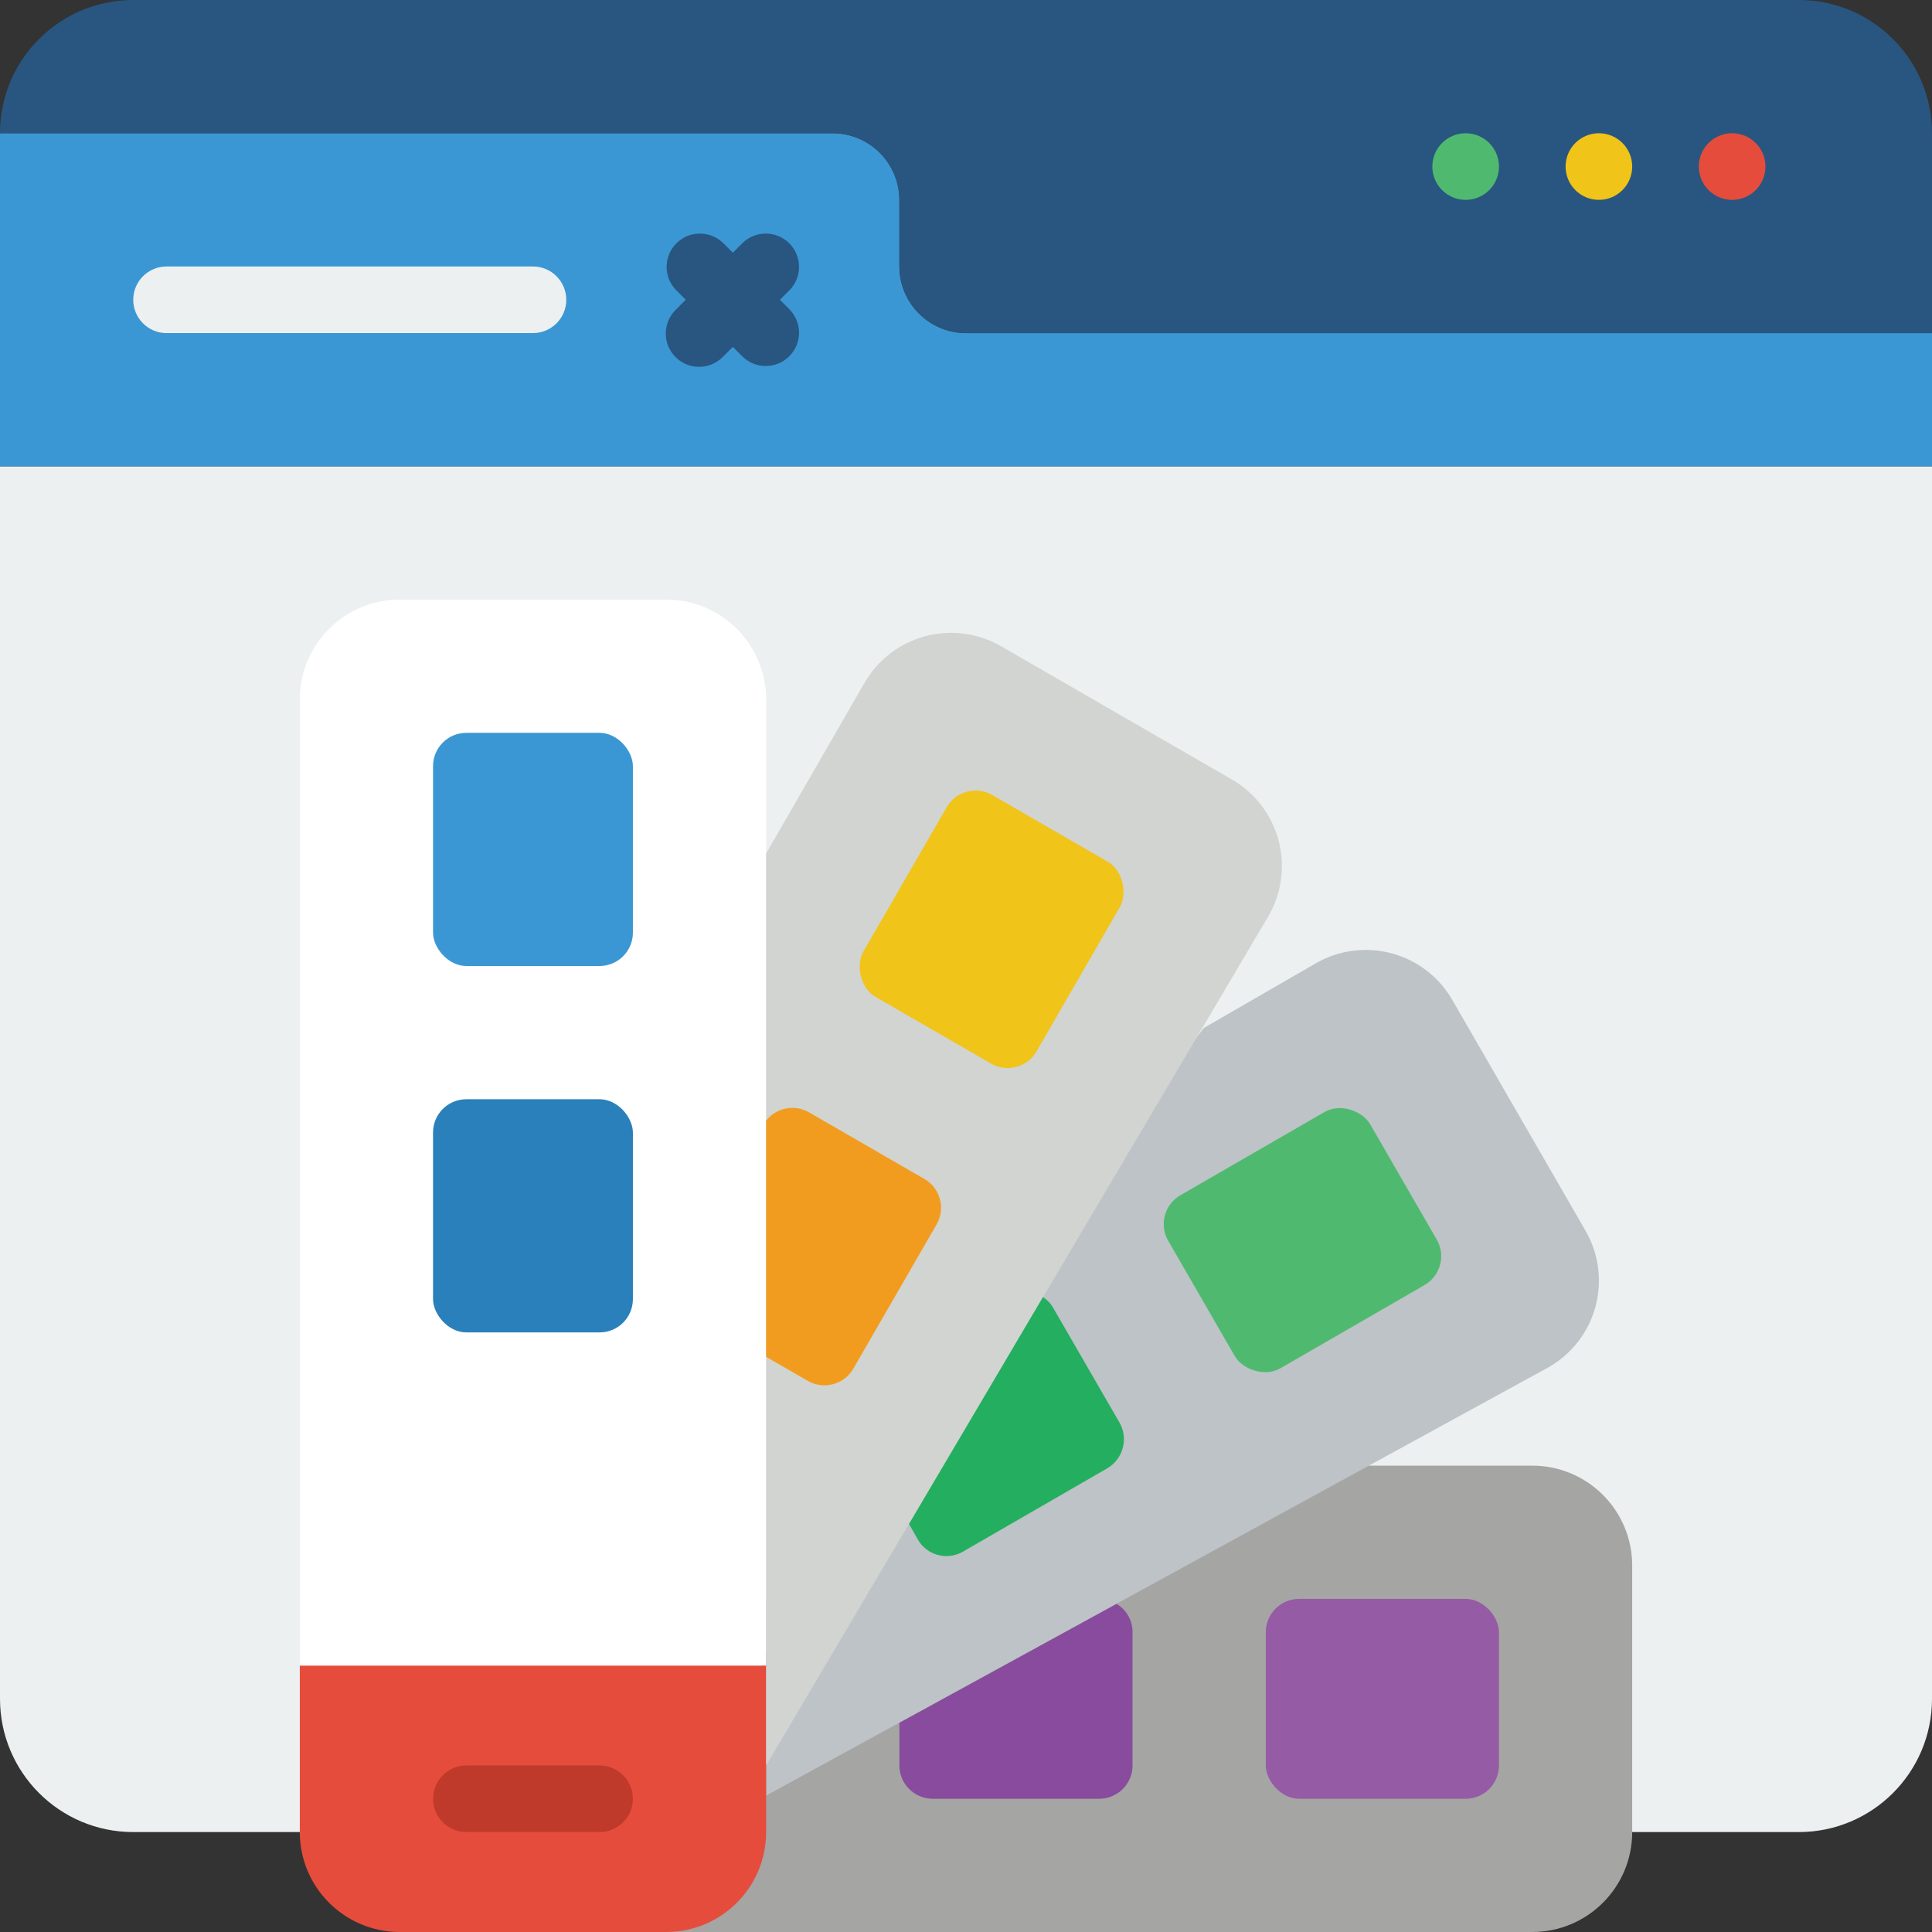
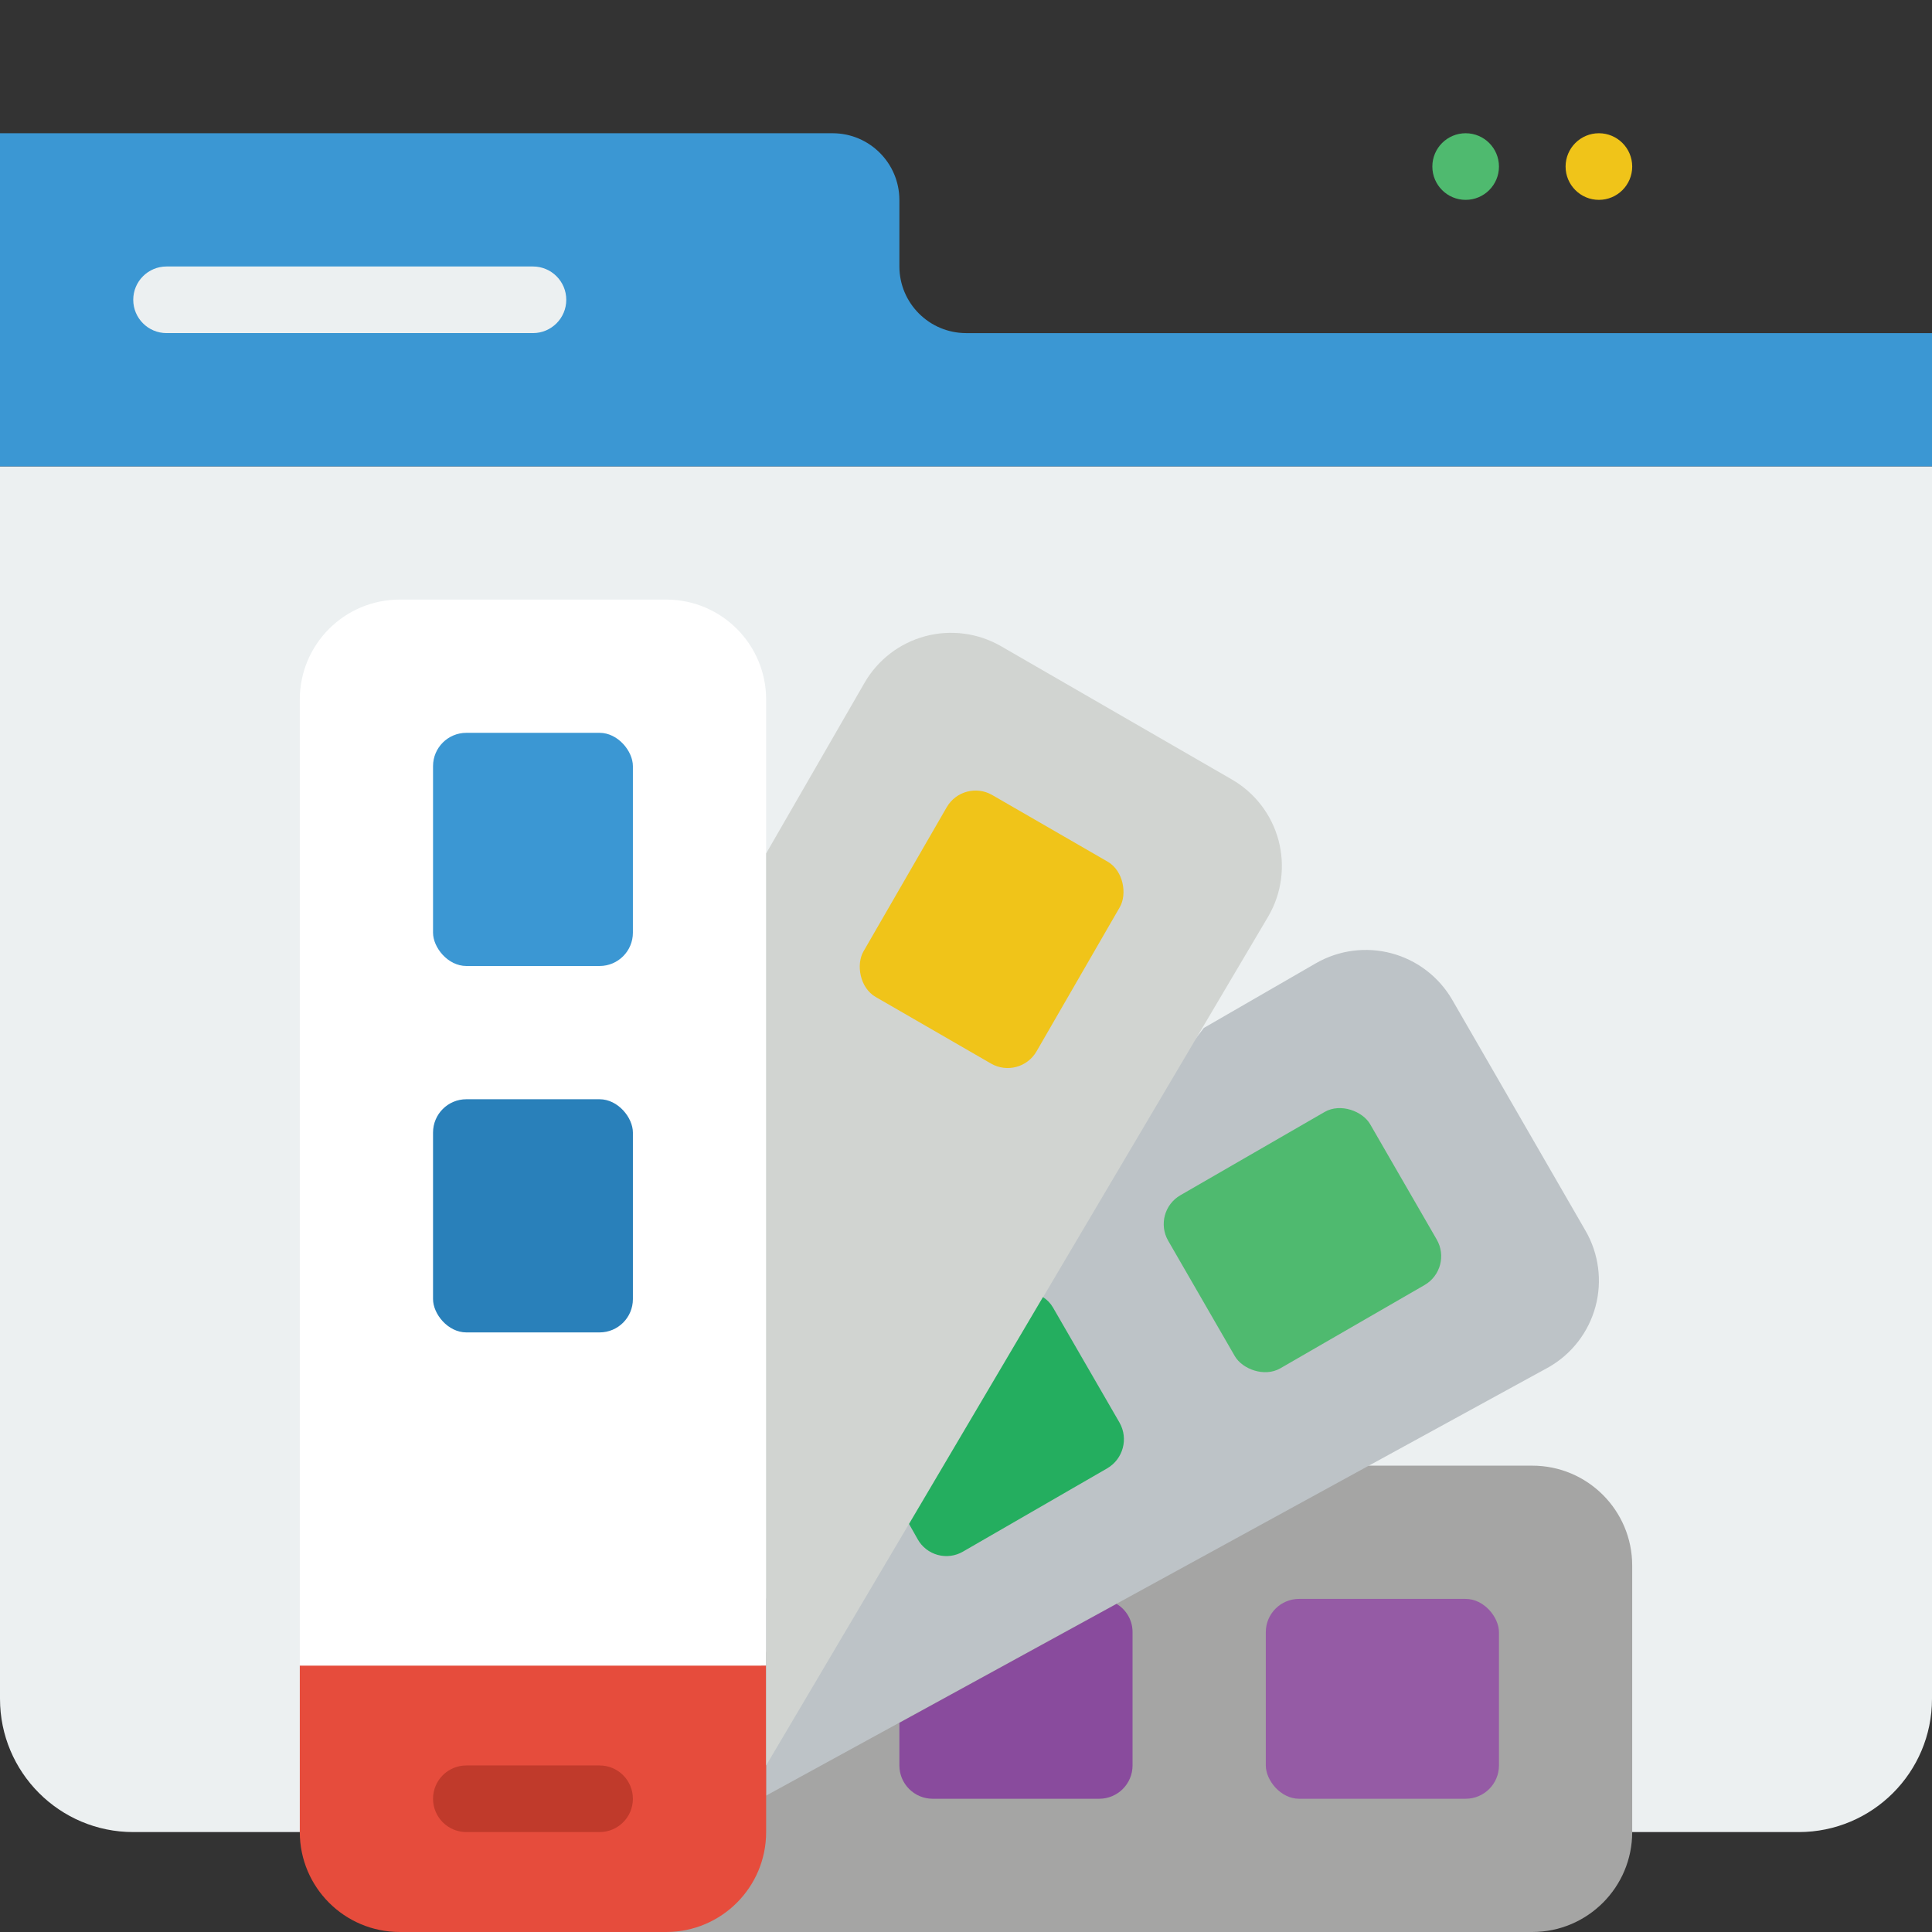
<svg xmlns="http://www.w3.org/2000/svg" height="512" viewBox="0 0 58 58" width="512">
  <rect x="0" y="0" width="58" height="58" fill="#333333" stroke="none" />
  <g fill="none" fill-rule="evenodd" id="Page-1">
    <g fill-rule="nonzero" id="058---Website-Colour-Pallet">
      <path d="m58 14v37c0 2.209-1.791 4-4 4h-50c-2.209 0-4-1.791-4-4v-37z" fill="#ecf0f1" id="Shape" />
      <path d="m58 10v4h-58v-10h25c1.103.003 1.997.897 2 2v2c.003 1.103.897 1.997 2 2z" fill="#3b97d3" id="Shape" />
-       <path d="m58 4v6h-29c-1.103-.003-1.997-.897-2-2v-2c-.003-1.103-.897-1.997-2-2h-25c0-2.209 1.791-4 4-4h50c2.209 0 4 1.791 4 4z" fill="#285680" id="Shape" />
      <path d="m25 44h21c1.657 0 3 1.343 3 3v8c0 1.657-1.343 3-3 3h-26z" fill="#a5a5a4" id="Shape" />
      <path d="m36.14 30.86 3.36-1.94c.689-.398 1.509-.506 2.278-.3.769.206 1.424.71 1.822 1.4l4 6.93c.397.688.504 1.506.298 2.273-.206.767-.709 1.421-1.398 1.817l-23.5 12.865v-5.905z" fill="#bdc3c7" id="Shape" />
      <path d="m16 8h-11c-.552 0-1 .448-1 1s.448 1 1 1h11c.552 0 1-.448 1-1s-.448-1-1-1z" fill="#ecf0f1" id="Shape" />
-       <path d="m23.414 9 .293-.293c.379-.392.374-1.016-.012-1.402-.386-.386-1.009-.391-1.402-.012l-.293.293-.293-.293c-.392-.379-1.016-.374-1.402.012-.386.386-.391 1.009-.012 1.402l.293.293-.293.293c-.26.251-.364.623-.273.973.092.35.365.623.714.714.35.092.721-.013.973-.273l.293-.293.293.293c.392.379 1.016.374 1.402-.012s.391-1.009.012-1.402z" fill="#285680" id="Shape" />
-       <circle cx="52" cy="5" fill="#e64c3c" id="Oval" r="1" />
      <circle cx="48" cy="5" fill="#f0c419" id="Oval" r="1" />
      <circle cx="44" cy="5" fill="#4fba6f" id="Oval" r="1" />
      <path d="m23 50v5c0 1.657-1.343 3-3 3h-8c-1.657 0-3-1.343-3-3v-5z" fill="#e64c3c" id="Shape" />
      <path d="m23 21v29h-14v-29c0-1.657 1.343-3 3-3h8c1.657 0 3 1.343 3 3z" fill="#fff" id="Shape" />
      <rect fill="#3b97d3" height="7" id="Rectangle-path" rx="1" width="6" x="13" y="22" />
      <rect fill="#2980ba" height="7" id="Rectangle-path" rx="1" width="6" x="13" y="33" />
      <path d="m18 55h-4c-.552 0-1-.448-1-1s.448-1 1-1h4c.552 0 1 .448 1 1s-.448 1-1 1z" fill="#c03a2b" id="Shape" />
      <path d="m23 53 15.081-25.5c.398-.689.506-1.509.3-2.278-.206-.769-.71-1.424-1.4-1.822l-6.928-4c-.689-.398-1.509-.506-2.278-.3-.769.206-1.424.71-1.822 1.4l-2.953 5.121z" fill="#d1d4d1" id="Shape" />
      <rect fill="#f0c419" height="7" id="Rectangle-path" rx="1" transform="matrix(-.866 -.5 .5 -.866 41.6 66.941)" width="6" x="26.768" y="24.397" />
-       <path d="m23 40.733 1.251.722c.478.276 1.09.112 1.366-.366l2.5-4.33c.276-.478.112-1.09-.366-1.366l-3.464-2c-.431-.249-.98-.143-1.287.248z" fill="#f29c1f" id="Shape" />
      <path d="m31.31 38.94c.124.077.227.184.3.31l2 3.46c.272.481.107 1.091-.37 1.37l-4.33 2.5c-.229.134-.502.17-.758.1-.256-.07-.473-.239-.602-.47l-.26-.46z" fill="#24ae5f" id="Shape" />
      <rect fill="#4fba6f" height="6" id="Rectangle-path" rx="1" transform="matrix(.866 -.5 .5 .866 -13.377 24.539)" width="7" x="35.602" y="34.231" />
      <path d="m33.52 48.15c.299.178.482.502.48.85v4c0 .552-.448 1-1 1h-5c-.552 0-1-.448-1-1v-1.28z" fill="#894b9d" id="Shape" />
      <rect fill="#955ba5" height="6" id="Rectangle-path" rx="1" width="7" x="38" y="48" />
    </g>
  </g>
</svg>